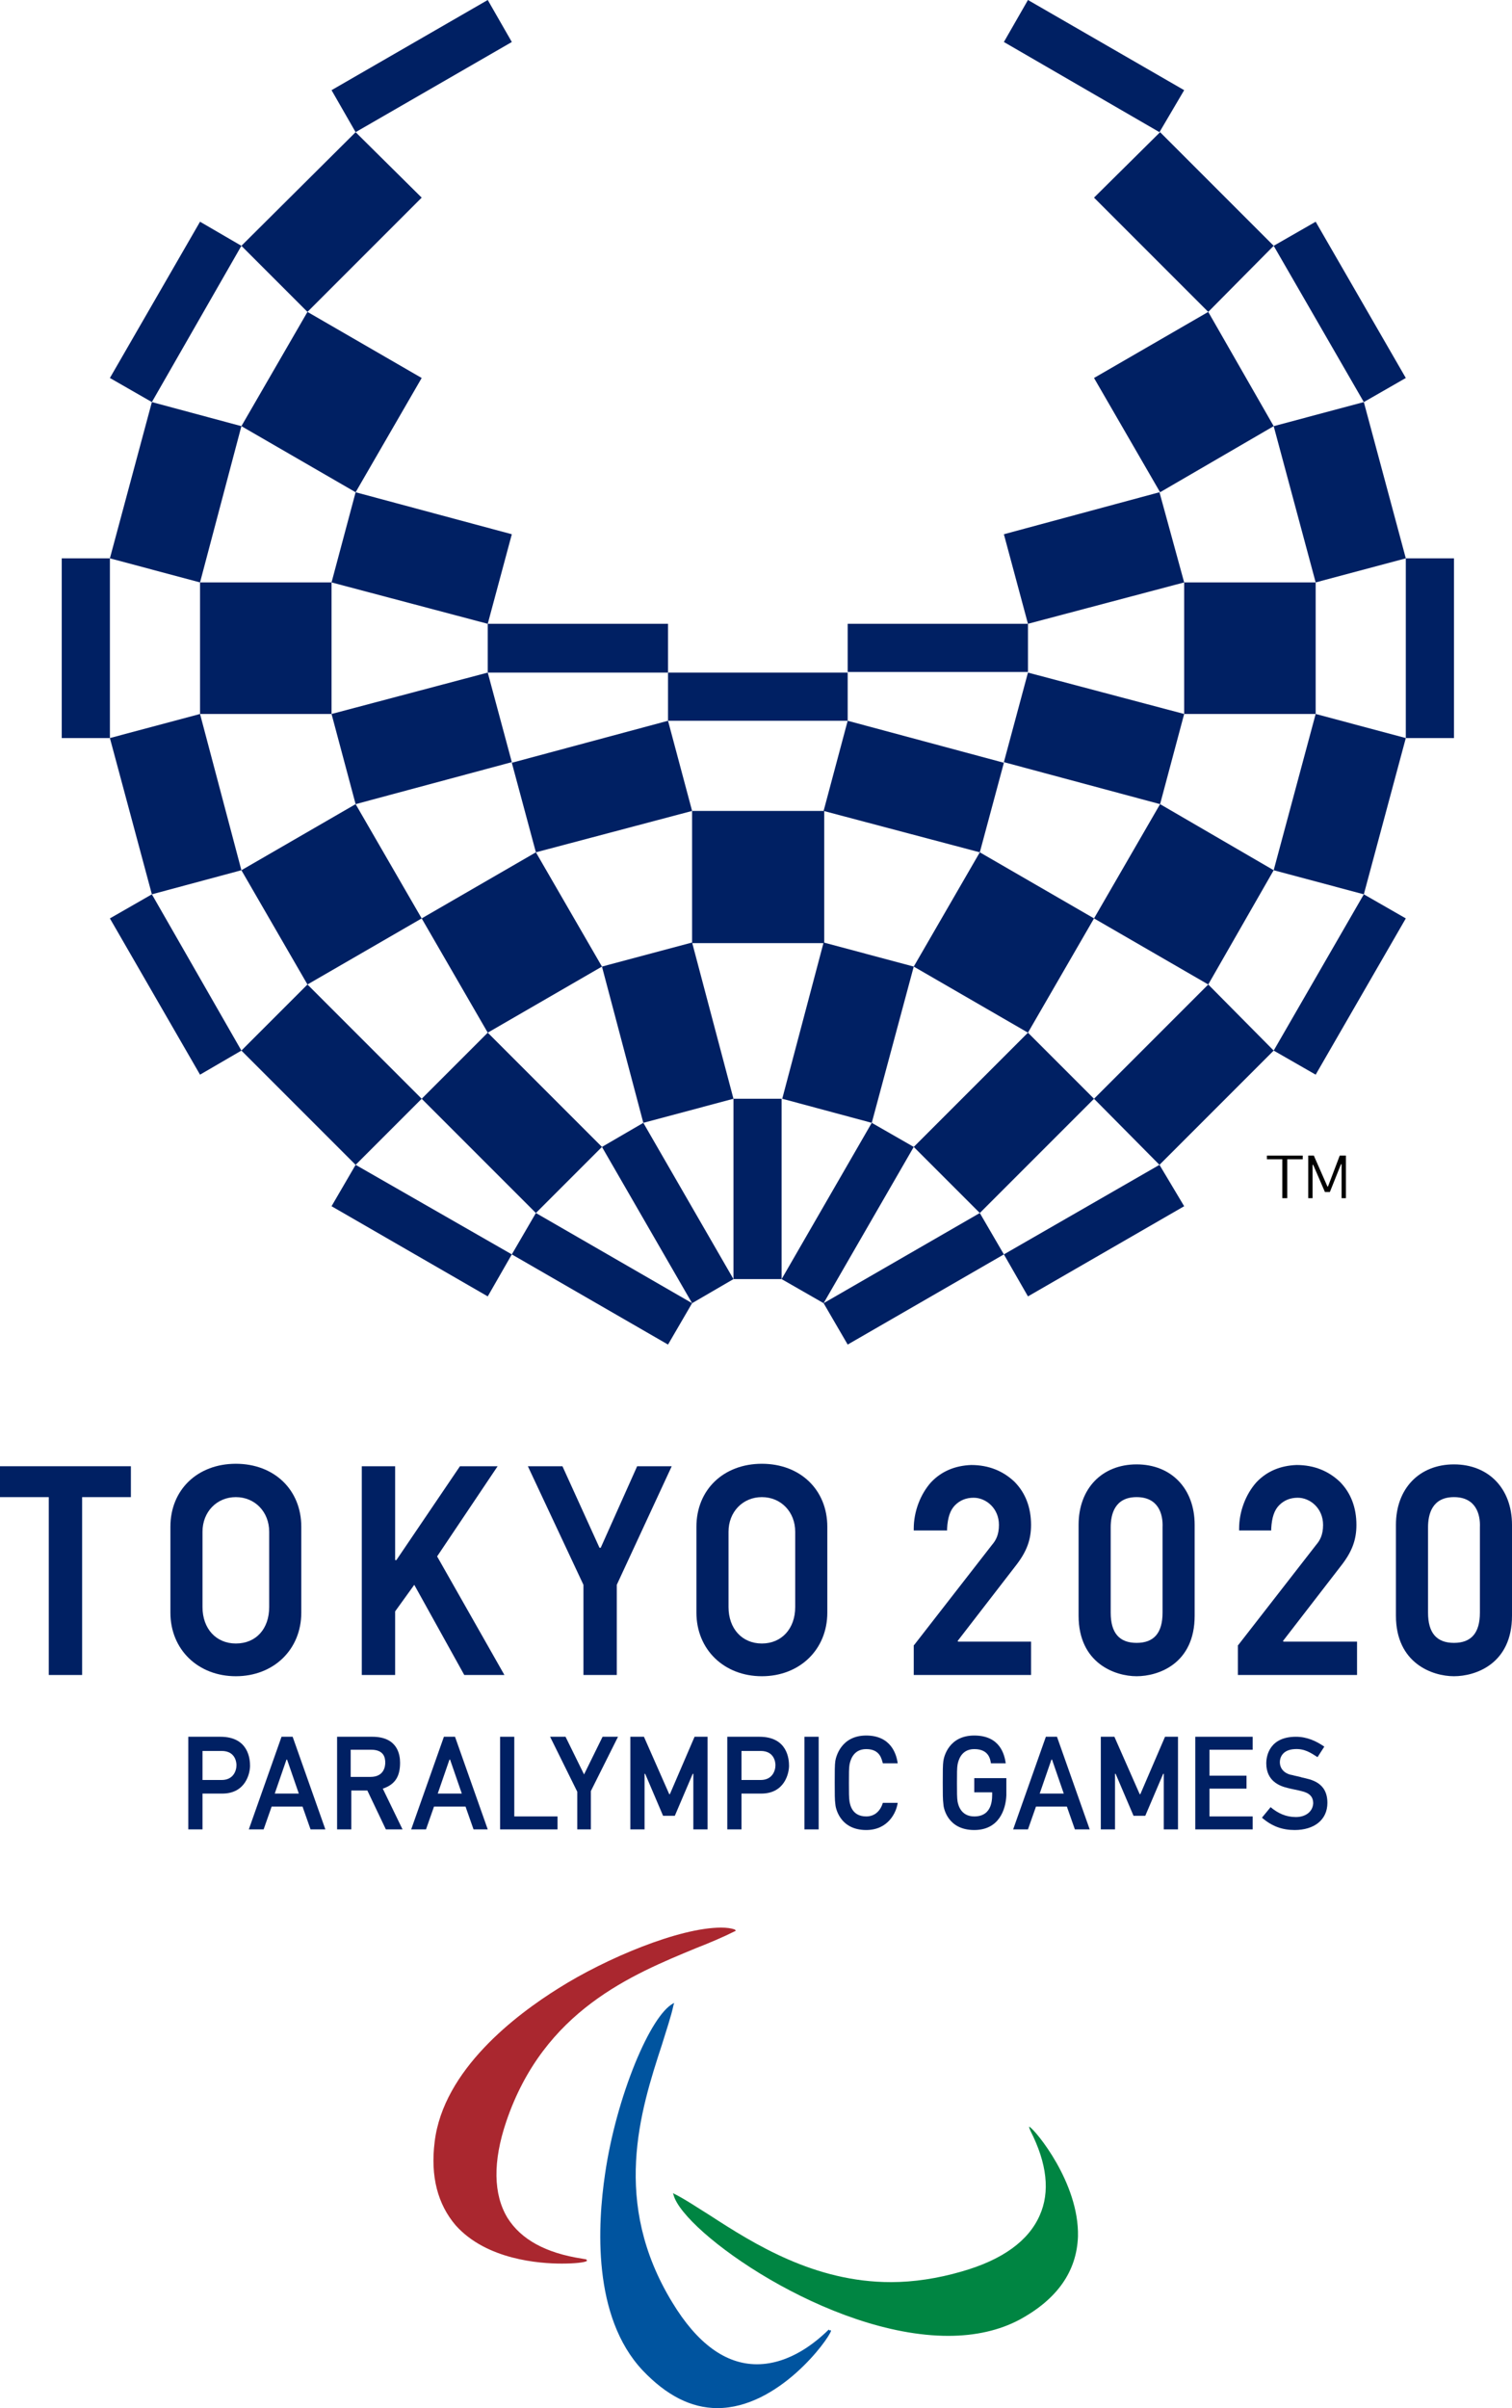
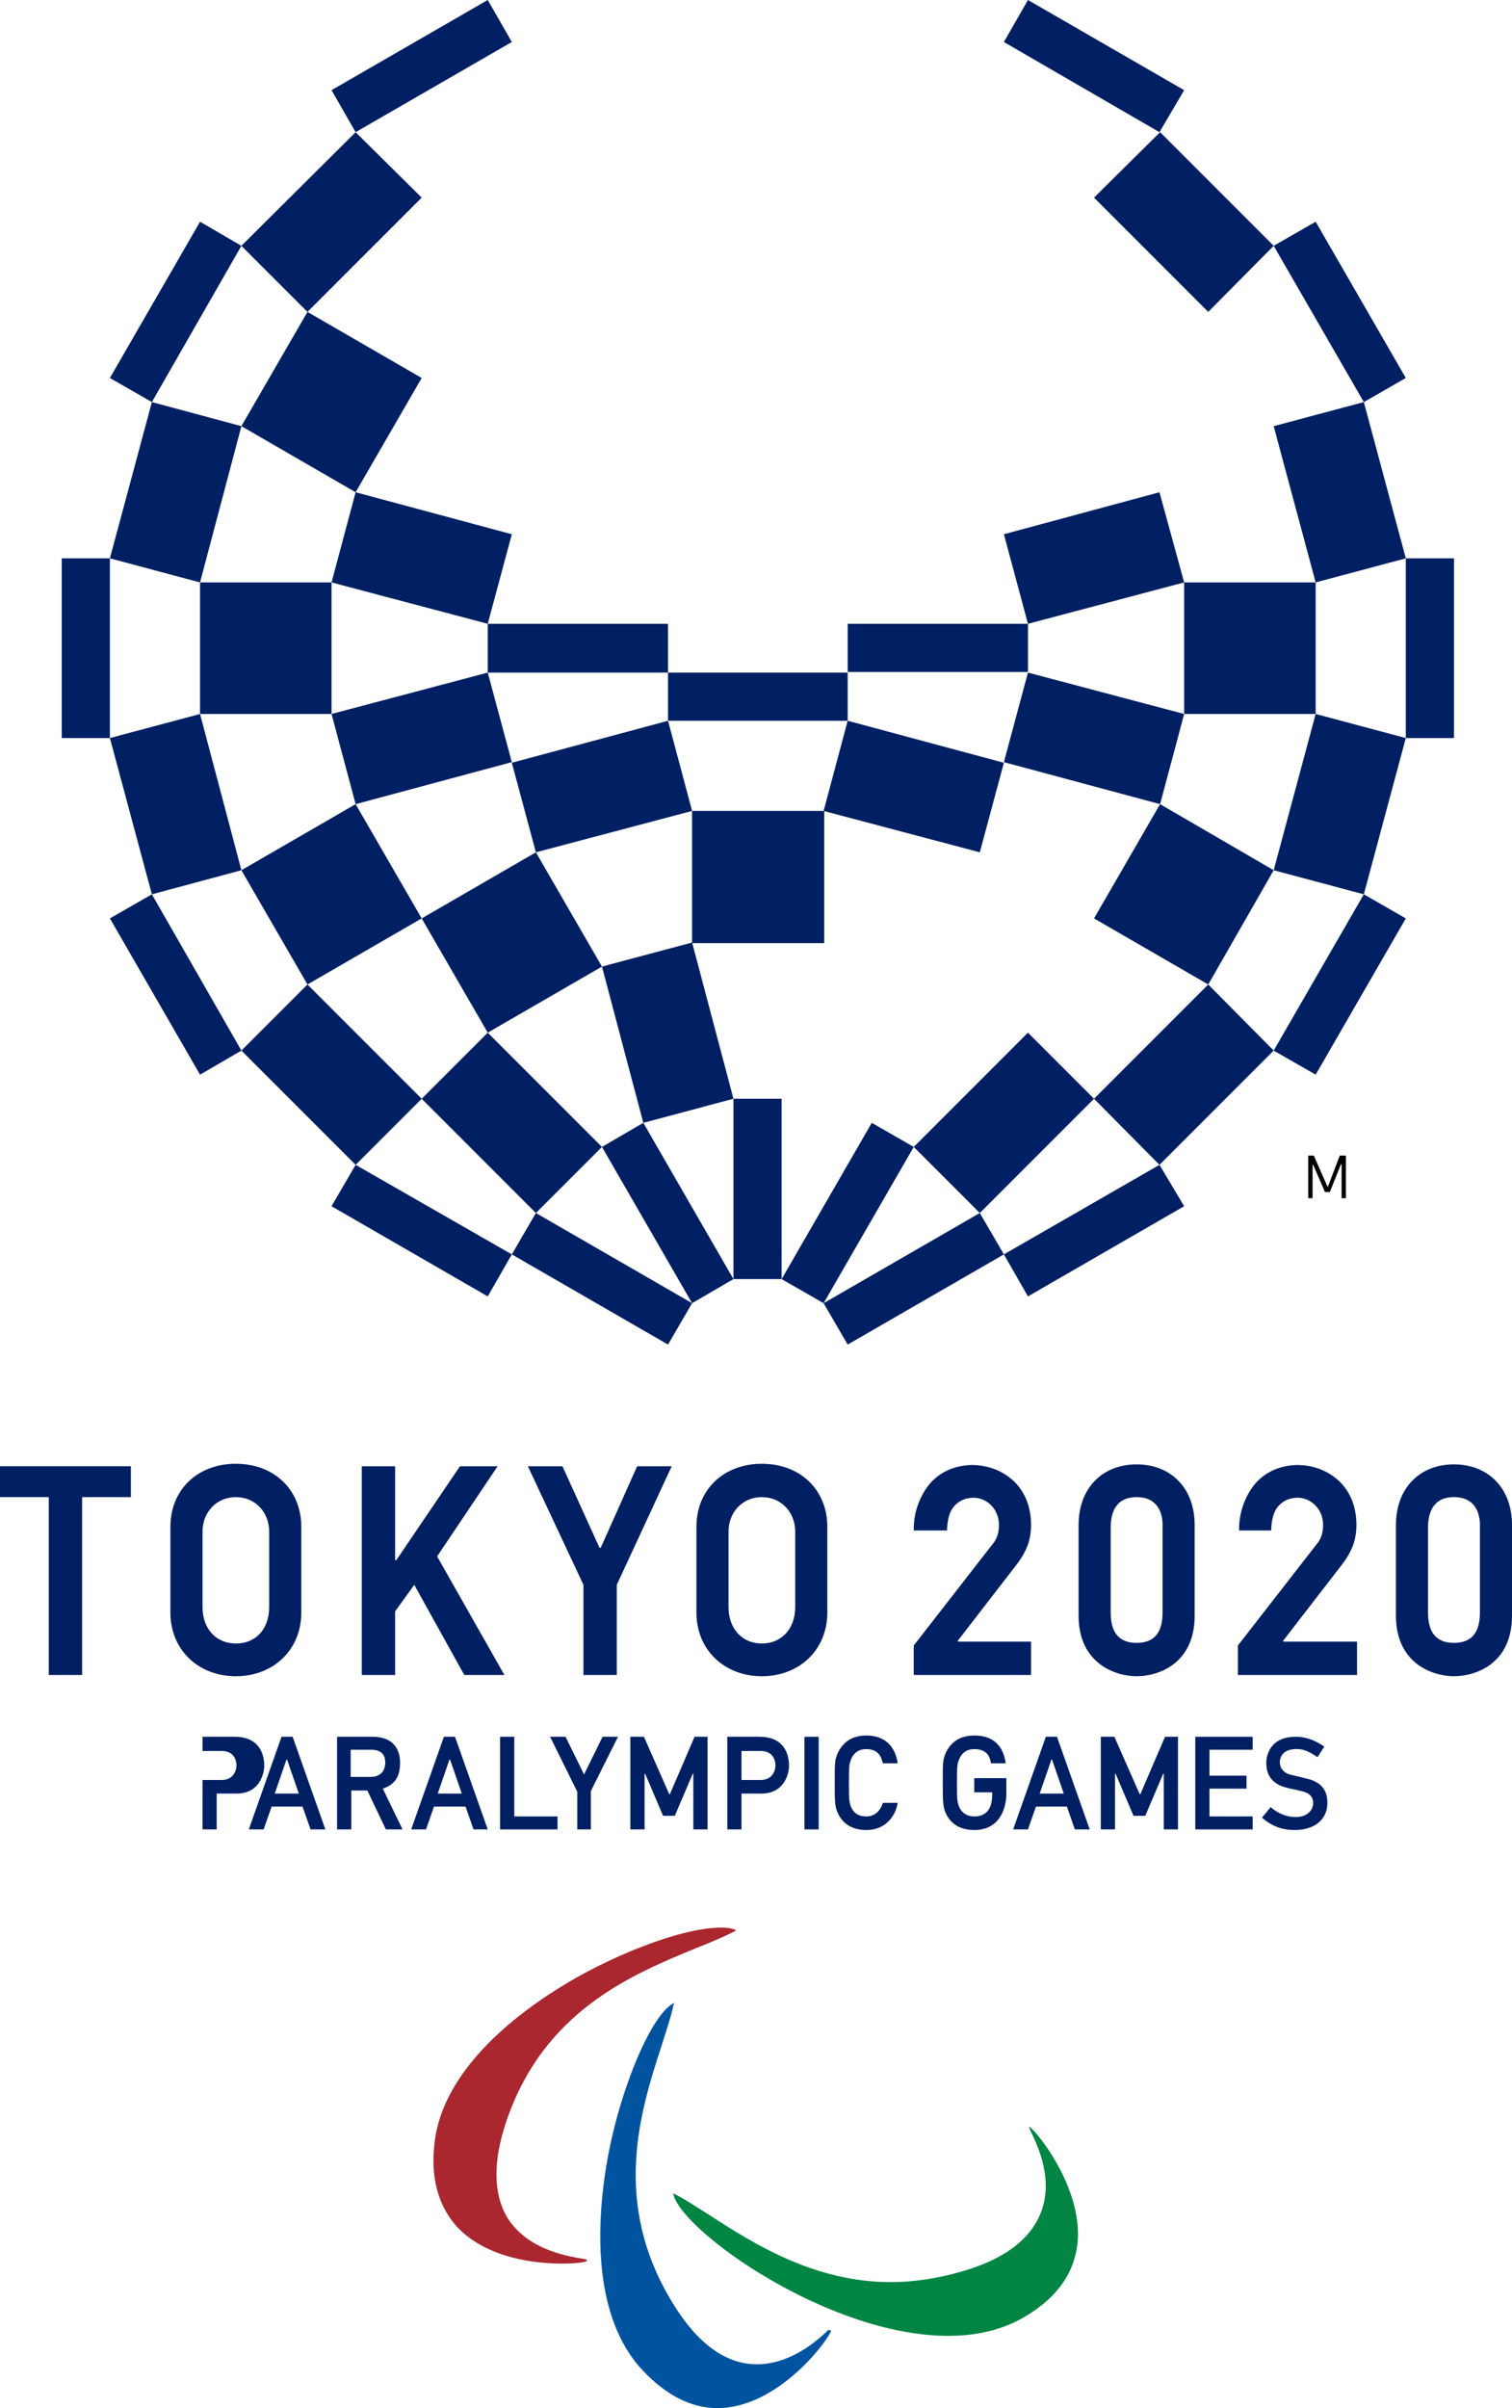
<svg xmlns="http://www.w3.org/2000/svg" xmlns:ns1="http://www.inkscape.org/namespaces/inkscape" xmlns:ns2="http://sodipodi.sourceforge.net/DTD/sodipodi-0.dtd" version="1.1" id="svg2" ns1:version="0.91 r13725" ns2:docname="Tokyo 2020 Paralympics.svg" x="0px" y="0px" width="244.9px" height="389.9px" viewBox="0 0 244.9 389.9" style="enable-background:new 0 0 244.9 389.9;" xml:space="preserve">
  <style type="text/css">
	.st0{fill:#AA272F;}
	.st1{fill:#00549F;}
	.st2{fill:#008542;}
	.st3{fill:#002063;}
</style>
  <g>
    <g>
      <path class="st0" d="M119,312.4c-0.6-0.2-1.3-0.3-2.2-0.3c-6.8,0-18.7,5-26.3,9.8c-6.9,4.3-18.7,13.2-20.1,24.9    c-0.7,5.6,0.5,10.1,3.4,13.5c5,5.6,13.6,6.2,17.2,6.2c2.2,0,3.7-0.2,4-0.4l0.1-0.1l-0.1-0.1c0-0.1-0.1-0.1-0.7-0.2    c-5.9-0.9-9.9-3.1-12.1-6.6c-2.3-3.8-2.4-9.1-0.2-15.6c6.1-18,20.4-23.8,30.8-28.1c2.3-0.9,4.4-1.8,6.2-2.7l0.2-0.1L119,312.4" />
      <path class="st1" d="M134.3,377.2c-0.1,0-0.1,0-0.5,0.4c-1.4,1.3-5.7,5.2-11.2,5.2c-5.1,0-9.7-3.4-13.7-10    c-9.9-16.2-5.2-31-1.7-41.7c0.7-2.3,1.5-4.6,1.9-6.5l0.1-0.3l-0.2,0.1c-1.8,1-4,4.5-6.1,9.6c-2.2,5.4-4,11.8-4.9,18    c-1.2,8.1-2.1,23.1,6.1,31.8c3.8,4,7.8,6.1,12.1,6.1h0c9.9,0,18-11.1,18.4-12.5l0-0.1H134.3" />
      <path class="st2" d="M166.8,344.4l-0.1-0.1l0,0.1c0,0.1,0,0.1,0.2,0.6c2.7,5.3,3.2,9.9,1.5,13.7c-1.8,4.1-6,7.2-12.7,9.1    c-3.8,1.1-7.7,1.7-11.4,1.7h0c-12.4,0-22.2-6.2-29.3-10.8c-2.1-1.3-4-2.6-5.8-3.5l-0.2-0.1l0.1,0.3c1.6,6,25.1,22.8,44.5,22.8    c4.4,0,8.3-0.9,11.5-2.6c6.1-3.3,9.3-7.8,9.5-13.5C174.8,353.4,167.7,344.9,166.8,344.4" />
    </g>
    <g>
      <polyline class="st3" points="108.2,108.9 137.3,108.9 137.3,116.7 108.2,116.7 108.2,108.9   " />
-       <polyline class="st3" points="166.5,167.2 177.2,148.7 158.7,138 148,156.5 166.5,167.2   " />
      <polyline class="st3" points="97.5,156.5 86.8,138 68.3,148.7 79,167.2 97.5,156.5   " />
-       <polyline class="st3" points="141.2,181.8 148,156.5 133.4,152.6 126.7,177.9 141.2,181.8   " />
      <polyline class="st3" points="118.8,177.9 112.1,152.6 97.5,156.5 104.2,181.8 118.8,177.9   " />
      <polyline class="st3" points="133.4,211 148,185.7 141.2,181.8 126.6,207.1 133.4,211   " />
      <polyline class="st3" points="118.8,207.1 104.2,181.8 97.5,185.7 112.1,211 118.8,207.1   " />
-       <polyline class="st3" points="177.2,61.2 195.7,50.5 206.3,69 187.9,79.7 177.2,61.2   " />
      <polyline class="st3" points="187.9,130.2 206.3,140.9 195.7,159.4 177.2,148.7 187.9,130.2   " />
      <polyline class="st3" points="235.5,119.5 235.5,90.4 227.7,90.4 227.7,119.5 235.5,119.5   " />
      <polyline class="st3" points="191.8,94.3 213.1,94.3 213.1,115.6 191.8,115.6 191.8,94.3   " />
      <polyline class="st3" points="68.3,61.2 49.8,50.5 39.1,69 57.6,79.7 68.3,61.2   " />
      <polyline class="st3" points="57.6,130.2 39.1,140.9 49.8,159.4 68.3,148.7 57.6,130.2   " />
      <polyline class="st3" points="10,119.5 10,90.4 17.8,90.4 17.8,119.5 10,119.5   " />
      <polyline class="st3" points="53.7,94.3 32.4,94.3 32.4,115.6 53.7,115.6 53.7,94.3   " />
      <polyline class="st3" points="191.8,14.6 166.5,0 162.6,6.8 187.8,21.4 191.8,14.6   " />
      <polyline class="st3" points="53.7,14.6 79,0 82.9,6.8 57.6,21.4 53.7,14.6   " />
      <polyline class="st3" points="158.7,196.4 177.2,177.9 166.5,167.2 148,185.7 158.7,196.4   " />
      <polyline class="st3" points="137.3,217.7 162.6,203.1 158.7,196.4 133.4,211 137.3,217.7   " />
      <polyline class="st3" points="137.3,116.7 162.6,123.5 158.7,138 133.4,131.3 137.3,116.7   " />
      <rect x="112.1" y="131.3" class="st3" width="21.4" height="21.4" />
      <polyline class="st3" points="82.9,123.5 108.2,116.7 112.1,131.3 86.8,138 82.9,123.5   " />
      <polyline class="st3" points="126.6,207.1 126.6,177.9 118.8,177.9 118.8,207.1 126.6,207.1   " />
      <polyline class="st3" points="97.5,185.7 79,167.2 68.3,177.9 86.8,196.4 97.5,185.7   " />
      <polyline class="st3" points="112.1,211 86.8,196.4 82.9,203.1 108.2,217.7 112.1,211   " />
      <polyline class="st3" points="206.3,39.8 187.9,21.4 177.2,32 195.7,50.5 206.3,39.8   " />
      <polyline class="st3" points="227.7,61.2 213.1,35.9 206.3,39.8 220.9,65.1 227.7,61.2   " />
      <polyline class="st3" points="227.7,90.4 220.9,65.1 206.3,69 213.1,94.3 227.7,90.4   " />
      <polyline class="st3" points="162.6,86.5 187.8,79.7 191.8,94.3 166.5,101 162.6,86.5   " />
      <polyline class="st3" points="220.9,144.8 227.7,119.5 213.1,115.6 206.3,140.9 220.9,144.8   " />
      <polyline class="st3" points="213.1,174 227.7,148.7 220.9,144.8 206.3,170.1 213.1,174   " />
      <polyline class="st3" points="166.5,108.9 191.8,115.6 187.9,130.2 162.6,123.4 166.5,108.9   " />
      <rect x="137.3" y="101" class="st3" width="29.2" height="7.8" />
      <polyline class="st3" points="187.8,188.6 206.3,170.1 195.7,159.4 177.2,177.9 187.8,188.6   " />
      <polyline class="st3" points="166.5,209.9 191.8,195.3 187.8,188.6 162.6,203.1 166.5,209.9   " />
      <polyline class="st3" points="39.1,39.8 57.6,21.4 68.3,32 49.8,50.5 39.1,39.8   " />
      <polyline class="st3" points="17.8,61.2 32.4,35.9 39.1,39.8 24.6,65.1 17.8,61.2   " />
      <polyline class="st3" points="17.8,90.4 24.6,65.1 39.1,69 32.4,94.3 17.8,90.4   " />
      <polyline class="st3" points="82.9,86.5 57.6,79.7 53.7,94.3 79,101 82.9,86.5   " />
      <polyline class="st3" points="24.6,144.8 17.8,119.5 32.4,115.6 39.1,140.9 24.6,144.8   " />
      <polyline class="st3" points="32.4,174 17.8,148.7 24.6,144.8 39.1,170.1 32.4,174   " />
      <polyline class="st3" points="79,108.9 53.7,115.6 57.6,130.2 82.9,123.4 79,108.9   " />
      <polyline class="st3" points="108.2,101 79,101 79,108.9 108.2,108.9 108.2,101   " />
      <polyline class="st3" points="57.6,188.6 39.1,170.1 49.8,159.4 68.3,177.9 57.6,188.6   " />
      <polyline class="st3" points="79,209.9 53.7,195.3 57.6,188.6 82.9,203.1 79,209.9   " />
-       <path class="st3" d="M32.8,288.2h3.1c1.9,0,2.4-1.5,2.4-2.4c0-0.5-0.2-2.3-2.4-2.3h-3.1V288.2 M32.8,296.2h-2.3v-15h5.2    c4.6,0,4.8,3.7,4.8,4.7c0,1.2-0.7,4.5-4.5,4.5h-3.2V296.2z" />
+       <path class="st3" d="M32.8,288.2h3.1c1.9,0,2.4-1.5,2.4-2.4c0-0.5-0.2-2.3-2.4-2.3h-3.1V288.2 M32.8,296.2v-15h5.2    c4.6,0,4.8,3.7,4.8,4.7c0,1.2-0.7,4.5-4.5,4.5h-3.2V296.2z" />
      <path class="st3" d="M120.1,288.2h3.1c1.9,0,2.4-1.5,2.4-2.4c0-0.5-0.2-2.3-2.4-2.3h-3.1V288.2 M120.1,296.2h-2.3v-15h5.2    c4.6,0,4.8,3.7,4.8,4.7c0,1.2-0.7,4.5-4.5,4.5h-3.2V296.2z" />
      <path class="st3" d="M56.8,287.7H60c2.2,0,2.4-1.7,2.4-2.3c0-0.8-0.2-2.1-2.3-2.1h-3.3V287.7 M65.2,296.2h-2.7l-3-6.3h-2.6v6.3    h-2.3v-15h5.7c4.1,0,4.5,2.9,4.5,4.2c0,2.1-0.7,3.5-2.8,4.2L65.2,296.2z" />
      <polyline class="st3" points="90.3,296.2 81,296.2 81,281.2 83.3,281.2 83.3,294.1 90.3,294.1 90.3,296.2   " />
      <polyline class="st3" points="95.7,296.2 93.5,296.2 93.5,290.1 89.1,281.2 91.6,281.2 94.6,287.3 97.6,281.2 100.1,281.2     95.7,290 95.7,296.2   " />
      <rect x="130.3" y="281.2" class="st3" width="2.3" height="15" />
      <path class="st3" d="M140.3,296.3c-4.4,0-5-3.8-5-4.2c-0.1-0.6-0.1-1.8-0.1-3.5c0-1.7,0-2.9,0.1-3.5c0.1-0.6,0.9-4.1,5-4.1    c4,0,4.9,3,5.1,4.5l-2.4,0c-0.2-0.6-0.4-2.3-2.7-2.3c-2.2,0-2.6,2-2.7,2.5c-0.1,0.5-0.1,1.5-0.1,3c0,1.5,0,2.4,0.1,3    c0.1,0.5,0.4,2.4,2.7,2.4c1.4,0,2.3-0.9,2.7-2.2h2.4C145.2,293.4,143.9,296.3,140.3,296.3" />
      <path class="st3" d="M157.8,296.3c-4.4,0-5-3.7-5-4.2c-0.1-0.7-0.1-1.8-0.1-3.5c0-1.7,0-2.9,0.1-3.5c0.1-0.7,0.9-4.1,5-4.1    c4.2,0,4.9,3.1,5.1,4.5l-2.4,0c-0.1-0.6-0.3-2.3-2.7-2.3c-2.2,0-2.6,2-2.7,2.5c-0.1,0.5-0.1,1.5-0.1,3c0,1.5,0,2.4,0.1,3    c0.1,0.5,0.5,2.4,2.7,2.4c3.1,0,2.9-3.1,2.9-3.9h-2.9v-2.3h5.2v2.8C162.9,293,161.8,296.3,157.8,296.3" />
      <polyline class="st3" points="202.9,296.2 193.6,296.2 193.6,281.2 202.9,281.2 202.9,283.3 195.9,283.3 195.9,287.5 201.9,287.5     201.9,289.6 195.9,289.6 195.9,294.1 202.9,294.1 202.9,296.2   " />
      <path class="st3" d="M205.8,292.6c1.2,1,2.5,1.6,4.1,1.6c1.5,0,2.7-0.8,2.8-2.2c0-1.1-0.6-1.7-1.9-2c-0.3-0.1-1.9-0.4-2.2-0.5    c-1.3-0.3-3.5-1.1-3.5-4c0-1.3,0.6-4.3,4.8-4.3c1.8,0,3.3,0.7,4.6,1.6l-1.1,1.7c-1.1-0.7-2.1-1.4-3.7-1.3c-2,0.1-2.4,1.4-2.4,2.1    c0,1.4,1.2,2,2,2.1c0.3,0.1,1.4,0.3,1.6,0.4c1.3,0.3,4.1,0.7,4.1,4.1c0,2.8-2.2,4.4-5.3,4.4c-2,0-3.7-0.6-5.3-2L205.8,292.6" />
      <path class="st3" d="M44.5,290.4l1.9-5.5h0.1l1.9,5.5H44.5 M47.4,281.2h-1.8l-5.3,15h2.4l1.3-3.7h5l1.3,3.7h2.4L47.4,281.2z" />
      <path class="st3" d="M70.9,290.4l1.9-5.5h0.1l1.9,5.5H70.9 M73.7,281.2h-1.8l-5.3,15H69l1.3-3.7h5.1l1.3,3.7H79L73.7,281.2z" />
      <polyline class="st3" points="112.5,281.2 108.5,290.5 108.4,290.5 104.3,281.2 102.1,281.2 102.1,296.2 104.4,296.2 104.4,287.2     104.5,287.2 107.4,294 109.3,294 112.2,287.2 112.3,287.2 112.3,296.2 114.6,296.2 114.6,281.2 112.5,281.2   " />
      <polyline class="st3" points="188.7,281.2 184.7,290.5 184.6,290.5 180.5,281.2 178.3,281.2 178.3,296.2 180.6,296.2 180.6,287.2     180.7,287.2 183.6,294 185.5,294 188.4,287.2 188.5,287.2 188.5,296.2 190.8,296.2 190.8,281.2 188.7,281.2   " />
      <path class="st3" d="M168.4,290.4l1.9-5.5h0.1l1.9,5.5H168.4 M171.2,281.2h-1.8l-5.3,15h2.4l1.3-3.7h5l1.3,3.7h2.4L171.2,281.2z" />
      <polyline class="st3" points="13.3,271.2 7.9,271.2 7.9,242.4 0,242.4 0,237.4 21.2,237.4 21.2,242.4 13.3,242.4 13.3,271.2   " />
      <polyline class="st3" points="81.7,271.2 75.2,271.2 67.1,256.6 64,260.9 64,271.2 58.6,271.2 58.6,237.4 64,237.4 64,252.6     64.2,252.6 74.5,237.4 80.6,237.4 70.8,252 81.7,271.2   " />
      <polyline class="st3" points="99.9,271.2 94.5,271.2 94.5,256.6 85.5,237.4 91.1,237.4 97.1,250.6 97.3,250.6 103.2,237.4     108.8,237.4 99.9,256.6 99.9,271.2   " />
      <path class="st3" d="M167,271.2h-19v-4.8l0.1-0.1l12.6-16.2c0.6-0.7,1.1-1.6,1.1-3.2c0-2.7-2.1-4.4-4.1-4.4c-1.2,0-2.2,0.4-3,1.2    c-0.8,0.8-1.2,2-1.3,3.8l0,0.3H148v-0.3c0-2.8,1.1-5.6,2.8-7.5c1.7-1.8,3.9-2.7,6.5-2.8c2.9,0,5.2,1,7,2.7c1.8,1.8,2.7,4.2,2.7,7    c0,2.4-0.7,4.3-2.4,6.5l-9.5,12.3l0.1,0.1H167V271.2" />
      <path class="st3" d="M219.5,271.2h-19v-4.8l0.1-0.1l12.6-16.2c0.6-0.7,1.1-1.6,1.1-3.2c0-2.7-2.1-4.4-4.1-4.4    c-1.2,0-2.2,0.4-3,1.2c-0.8,0.8-1.2,2-1.3,3.8l0,0.3h-5.2l0-0.3c0-2.8,1.1-5.6,2.8-7.5c1.7-1.8,3.9-2.7,6.5-2.8c2.9,0,5.2,1,7,2.7    c1.8,1.8,2.7,4.2,2.7,7c0,2.4-0.7,4.3-2.4,6.5l-9.5,12.3l0.1,0.1h11.9V271.2" />
      <path class="st3" d="M123.4,242.4c-3.1,0-5.4,2.4-5.4,5.6v12.2c0,3.5,2.2,5.9,5.4,5.9c3.2,0,5.4-2.4,5.4-5.9v-12.2    C128.8,244.8,126.5,242.4,123.4,242.4 M123.4,271.4c-6.1,0-10.6-4.3-10.6-10.3v-13.9c0-6,4.4-10.2,10.6-10.2    c6.2,0,10.6,4.2,10.6,10.2v13.9C134,267.1,129.5,271.4,123.4,271.4z" />
      <path class="st3" d="M38.2,242.4c-3.1,0-5.4,2.4-5.4,5.6v12.2c0,3.5,2.2,5.9,5.4,5.9c3.3,0,5.4-2.4,5.4-5.9v-12.2    C43.6,244.8,41.3,242.4,38.2,242.4 M38.2,271.4c-6.1,0-10.6-4.3-10.6-10.3v-13.9c0-6,4.4-10.2,10.6-10.2c6.2,0,10.6,4.2,10.6,10.2    v13.9C48.8,267.1,44.3,271.4,38.2,271.4z" />
      <path class="st3" d="M184.1,242.4c-3.5,0-4.2,2.7-4.2,4.9v13.8c0,3.3,1.4,4.9,4.2,4.9c2.8,0,4.2-1.6,4.2-4.9v-13.8    C188.4,245.1,187.6,242.4,184.1,242.4 M184.1,271.4c-3.5,0-9.4-2.1-9.4-9.8v-14.7c0-5.9,3.8-9.8,9.4-9.8c5.6,0,9.4,3.9,9.4,9.8    v14.7C193.5,269.4,187.6,271.4,184.1,271.4z" />
      <path class="st3" d="M235.5,242.4c-3.5,0-4.2,2.7-4.2,4.9v13.8c0,3.3,1.4,4.9,4.2,4.9c2.8,0,4.2-1.6,4.2-4.9v-13.8    C239.8,245.1,239,242.4,235.5,242.4 M235.5,271.4c-3.5,0-9.4-2.1-9.4-9.8v-14.7c0-5.9,3.8-9.8,9.4-9.8c5.6,0,9.4,3.9,9.4,9.8v14.7    C244.9,269.4,239,271.4,235.5,271.4z" />
    </g>
    <g>
-       <polyline points="205.2,187.7 207.7,187.7 207.7,194 208.5,194 208.5,187.7 211,187.7 211,187.1 205.2,187.1 205.2,187.7   " />
      <polyline points="217,187.1 215.1,192.1 215,192.1 212.8,187.1 211.9,187.1 211.9,194 212.6,194 212.6,188.6 212.7,188.6     214.6,193 215.4,193 217.2,188.5 217.3,188.5 217.3,194 218,194 218,187.1 217,187.1   " />
    </g>
  </g>
</svg>